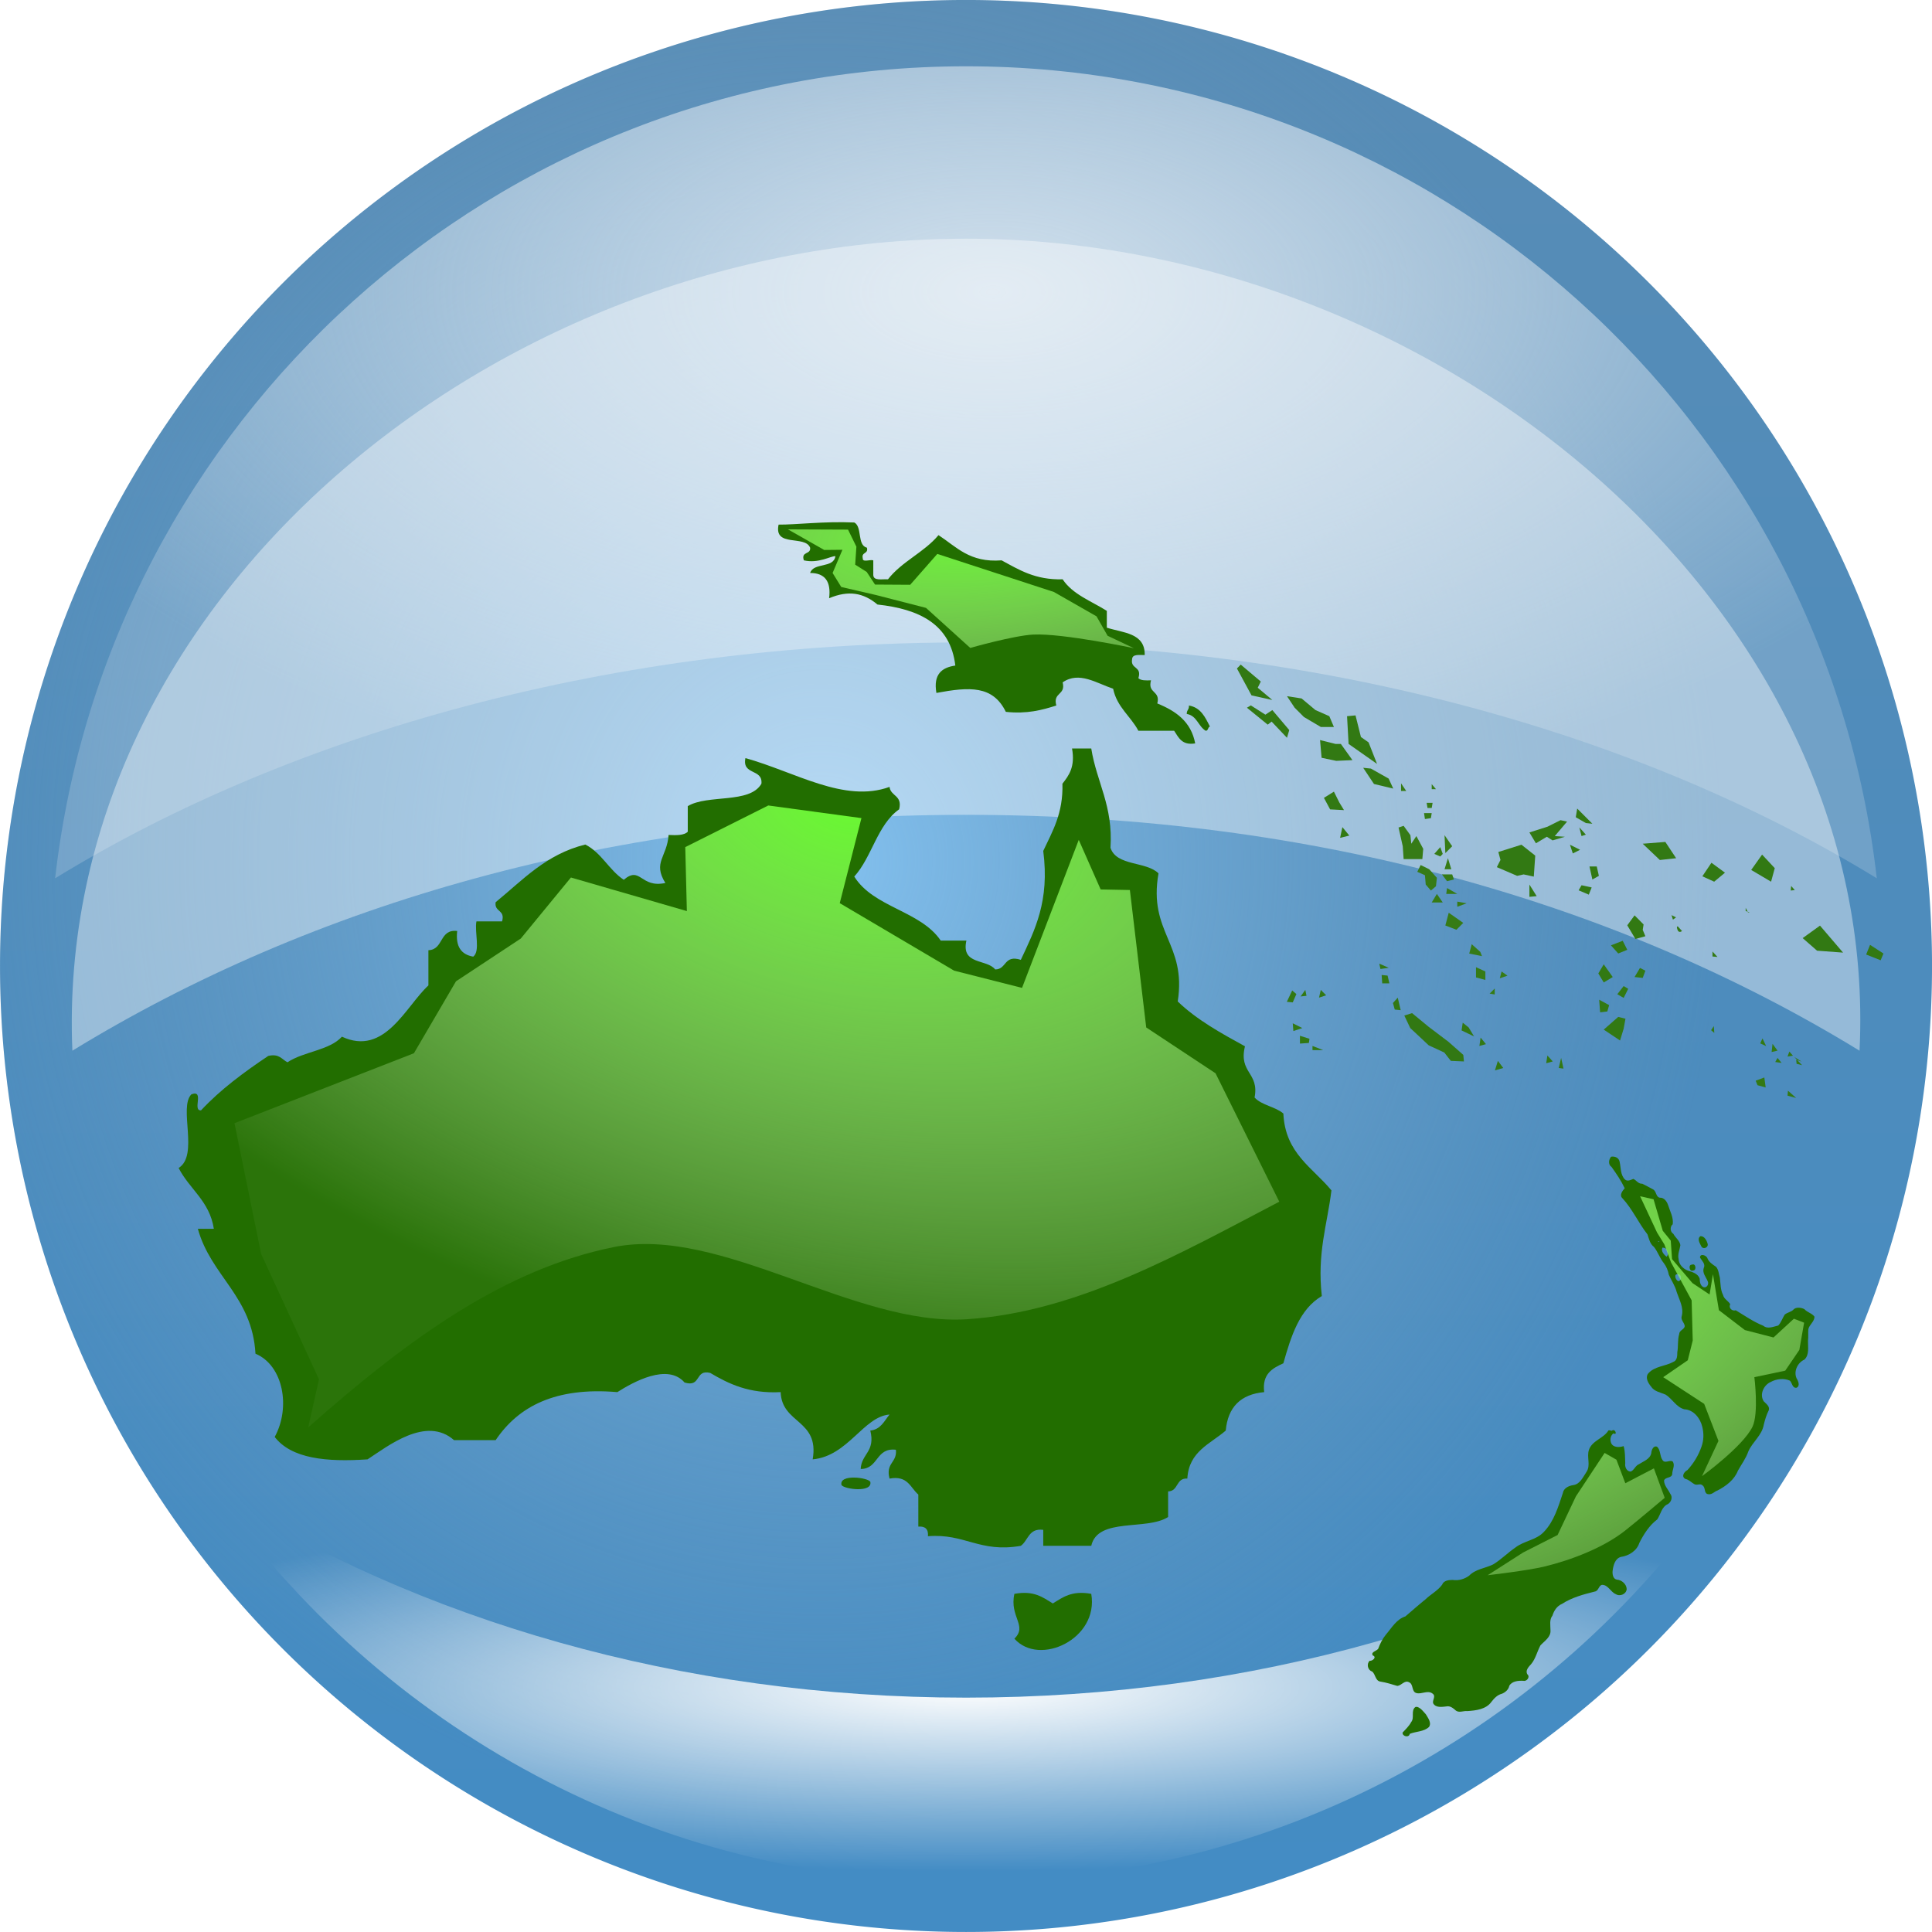
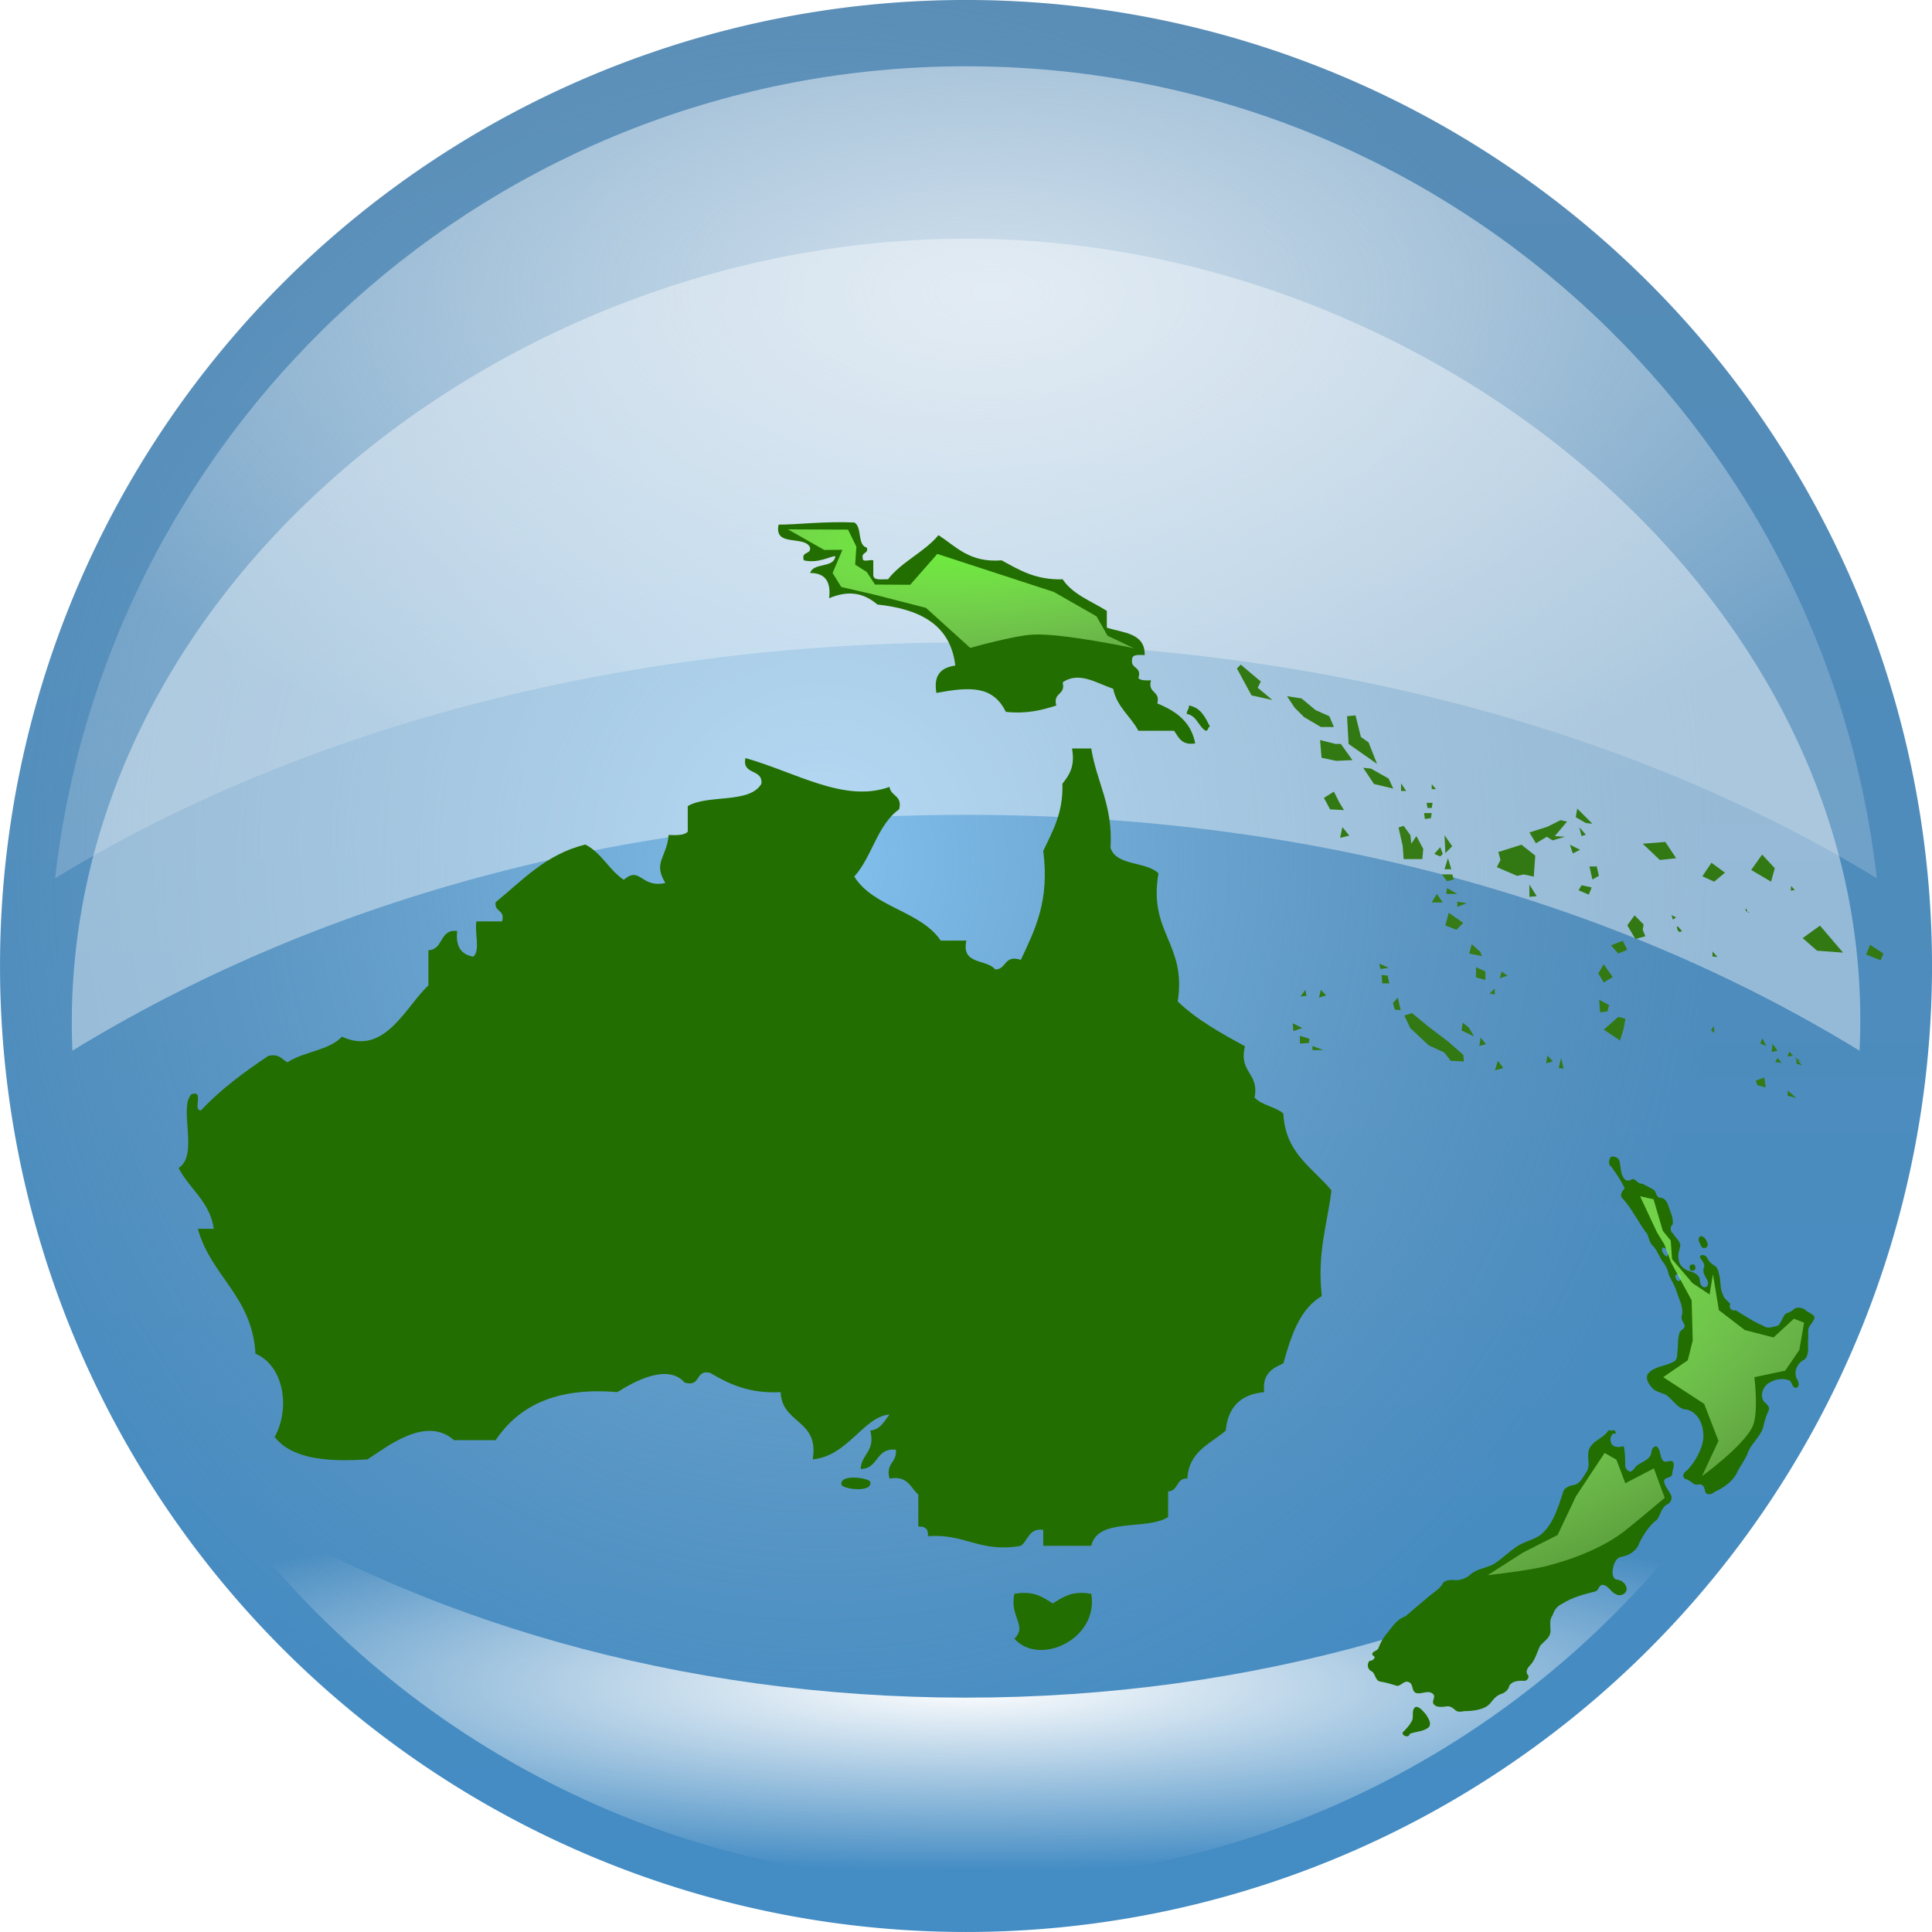
<svg xmlns="http://www.w3.org/2000/svg" xmlns:ns1="http://www.inkscape.org/namespaces/inkscape" xmlns:xlink="http://www.w3.org/1999/xlink" id="svg2" viewBox="0 0 448.22 448.22" version="1.0" ns1:version="0.91 r13725">
  <defs id="defs4">
    <linearGradient id="linearGradient7124">
      <stop id="stop7126" style="stop-color:#69f931" offset="0" />
      <stop id="stop7128" style="stop-color:#f1fee4;stop-opacity:.043" offset="1" />
    </linearGradient>
    <linearGradient id="linearGradient4204" y2="659.36" gradientUnits="userSpaceOnUse" x2="345.29" y1="216.6" x1="345.29">
      <stop id="stop4200" style="stop-color:#588cb5" offset="0" />
      <stop id="stop4202" style="stop-color:#438cc4" offset="1" />
    </linearGradient>
    <radialGradient id="radialGradient9072" xlink:href="#linearGradient7124" gradientUnits="userSpaceOnUse" cy="248.17" cx="290.17" gradientTransform="matrix(.4 1.022 -1.922 .753 824.4 41.975)" r="86.902" />
    <radialGradient id="radialGradient10082" gradientUnits="userSpaceOnUse" cy="404.75" cx="359.44" gradientTransform="matrix(1.156 -0 0 .577 -57.463 53.393)" r="211.31">
      <stop id="stop10086" style="stop-color:#e2ebf3;stop-opacity:.861" offset="0" />
      <stop id="stop10088" style="stop-color:#e2ebf3;stop-opacity:.227" offset="1" />
    </radialGradient>
    <radialGradient id="radialGradient11161" gradientUnits="userSpaceOnUse" cy="416.94" cx="303.89" gradientTransform="matrix(.934 0 0 1 22.813 -2.8011e-7)" r="224.11">
      <stop id="stop11165" style="stop-color:#83c1ef" offset="0" />
      <stop id="stop11167" style="stop-color:#729ec0;stop-opacity:0" offset="1" />
    </radialGradient>
    <filter id="filter14172" y="-.195" width="1.102" x="-.051" height="1.391">
      <feGaussianBlur id="feGaussianBlur14174" stdDeviation="8.9" ns1:collect="always" />
    </filter>
    <radialGradient id="radialGradient14184" gradientUnits="userSpaceOnUse" cy="610.38" cx="351.84" gradientTransform="matrix(1.259 0 0 .245 -90.988 461.03)" r="174.5">
      <stop id="stop14178" style="stop-color:#ffffff" offset="0" />
      <stop id="stop14180" style="stop-color:#ffffff;stop-opacity:0" offset="1" />
    </radialGradient>
    <filter id="filter15171" y="-.154" width="1.137" x="-.069" height="1.308">
      <feGaussianBlur id="feGaussianBlur15173" stdDeviation="14.527" ns1:collect="always" />
    </filter>
    <radialGradient id="radialGradient4573" xlink:href="#linearGradient7124" gradientUnits="userSpaceOnUse" cy="428.95" cx="408.35" gradientTransform="matrix(-.362 1.553 -2.586 -.603 1581.2 30.272)" r="82.42" />
    <radialGradient id="radialGradient3346" xlink:href="#linearGradient7124" gradientUnits="userSpaceOnUse" cy="218.3" cx="305.9" gradientTransform="matrix(.076 .672 -2.051 .233 783.65 84.589)" r="86.902" />
  </defs>
  <g id="layer1" transform="translate(-127.71 -219.18)">
    <g id="layer7">
      <path id="path2241" style="fill:url(#linearGradient4204)" d="m564.38 441.46a224.11 224.11 0 1 1 -448.22 0 224.11 224.11 0 1 1 448.22 0z" transform="translate(11.555 1.825)" />
      <path id="path11159" style="fill:url(#radialGradient11161)" d="m564.38 441.46a224.11 224.11 0 1 1 -448.22 0 224.11 224.11 0 1 1 448.22 0z" transform="translate(11.555 1.825)" />
    </g>
    <g id="layer6">
      <path id="path10070" style="fill:url(#radialGradient10082)" d="m351.84 234.56c-109.3 0-199.27 82.32-211.34 188.38 55.43-33.94 129.7-54.72 211.31-54.72s155.89 20.78 211.31 54.72c-12.07-106.06-101.98-188.38-211.28-188.38z" />
      <path id="path12141" style="filter:url(#filter14172);fill:url(#radialGradient14184)" d="m177.34 564.84c38.43 55.06 102.23 91.07 174.5 91.07 72.29 0 136.09-36 174.5-91.07-47.25 30.1-108.07 48.19-174.5 48.19-66.41 0-127.24-18.1-174.5-48.19z" />
      <path id="path10090" style="fill-opacity:.403;filter:url(#filter15171);fill:#ffffff" d="m351.84 274.56c-109.3 0-211.73 84.15-207.34 188.38 55.43-33.94 125.7-54.72 207.31-54.72s151.89 20.78 207.31 54.72c5.01-103.01-97.98-188.38-207.28-188.38z" />
    </g>
  </g>
  <g id="layer3" transform="translate(-127.71 -219.18)">
    <g id="layer4">
      <path id="path4073" style="fill-rule:evenodd;fill:#226e00" d="m321.52 348.21c-1.07-0.06-3.94 1.77-7.32 0.97-0.7-2.16 1.65-1.27 1.46-2.93-1.2-3.02-8.46 0.01-7.32-5.36 3.99 0.04 10.65-0.81 17.58-0.49 1.88 1.04 0.59 5.26 2.92 5.85 0.37 1.51-1.34 0.94-0.97 2.45-0.09 1.05 1.73 0.22 2.44 0.48v3.42c0.07 1.4 2.03 0.89 3.41 0.98 3.2-4.13 8.4-6.26 11.72-10.25 4.14 2.69 7.22 6.44 14.64 5.85 4.02 2.17 7.79 4.58 14.16 4.4 2.33 3.52 6.66 5.05 10.25 7.32v3.9c3.81 1.23 8.89 1.2 8.79 6.35-1.3 0.01-2.88-0.27-2.93 0.98-0.42 2.36 2.35 1.54 1.46 4.39 0.58 0.56 1.73 0.55 2.93 0.49-0.86 3.13 2.24 2.32 1.46 5.37 4.28 1.74 7.84 4.2 8.79 9.27-3.1 0.5-3.84-1.37-4.88-2.93h-8.3c-1.8-3.41-4.96-5.45-5.86-9.76-3.86-1.28-7.91-4.12-11.71-1.47 0.77 3.05-2.32 2.24-1.47 5.37-3.34 1.06-6.79 1.99-11.71 1.47-3.02-6.16-8.42-5.82-16.11-4.39-0.75-4.34 1.26-5.9 4.39-6.35-1.13-9.61-8.36-13.11-18.06-14.16-3.25-2.73-6.72-3.36-11.22-1.46 0.49-3.91-0.98-5.86-4.4-5.86 0.77-2.49 5.48-1.03 5.86-3.9z" />
      <path id="path4093" style="fill-rule:evenodd;fill:#226e00" d="m403.53 382.86c2.78 0.47 3.78 2.72 4.88 4.88-0.53 0.13-0.33 0.98-0.98 0.98-1.74-1.03-2.02-3.51-4.39-3.9-0.06-0.88 0.6-1.03 0.49-1.96z" />
      <path id="path4097" style="fill-rule:evenodd;fill:#226e00" d="m329.62 551.07c2.46-0.27 3.22-2.23 4.46-3.72-6.05 0.47-9.62 9.64-17.83 10.4 1.6-9.28-7.17-8.18-7.43-15.6-7.31 0.38-11.99-1.88-16.35-4.46-3.61-0.89-2.01 3.44-5.94 2.23-3.95-4.54-11.86-0.14-15.6 2.23-14.34-1.22-22.95 3.3-28.23 11.14h-9.66c-6.47-5.7-15.36 1.4-20.06 4.46-9.57 0.65-17.66-0.17-21.54-5.2 3.74-6.81 2.02-16.6-4.46-19.31-0.76-13.36-10.31-17.93-13.37-28.98h3.71c-0.98-6.45-5.66-9.19-8.17-14.11 4.76-2.94-0.06-14.09 2.97-17.09 3.13-1.14 0.12 3.85 2.23 3.72 4.55-4.87 9.97-8.86 15.6-12.63 2.57-0.59 3.14 0.82 4.46 1.48 3.69-2.5 9.67-2.71 12.63-5.94 9.93 4.62 14.8-7.05 20.06-11.89v-8.17c3.59-0.13 2.48-4.95 6.68-4.46-0.42 3.65 0.97 5.48 3.72 5.95 1.7-1.28 0.27-5.67 0.74-8.18h5.95c0.79-2.77-1.85-2.11-1.49-4.45 6.28-5.12 11.66-11.12 20.8-13.38 3.78 1.92 5.49 5.91 8.92 8.18 3.93-3.33 3.86 2 9.65 0.74-2.99-4.82 0.41-6.01 0.75-11.14 1.83 0.09 3.58 0.11 4.45-0.75v-5.94c4.64-2.79 14.39-0.48 17.09-5.2 0.35-3.57-4.54-1.9-3.71-5.94 11.54 3.2 22.93 10.5 33.43 6.68 0.26 2.22 3.05 1.9 2.23 5.2-5.08 3.6-6.29 11.05-10.41 15.6 4.46 7.19 15.37 7.92 20.06 14.86h5.95c-1.27 5.72 4.71 4.2 6.68 6.69 2.72 0 1.97-3.48 5.95-2.23 3.24-6.91 6.72-13.59 5.2-25.26 2.13-4.55 4.65-8.72 4.45-15.6 1.53-1.94 2.99-3.95 2.23-8.17h4.46c1.26 7.9 5.09 13.24 4.46 23.03 1.38 4.31 8.28 3.1 11.14 5.94-2.42 13.82 6.57 16.21 4.46 29.72 4.42 4.25 10 7.33 15.6 10.4-1.52 6.22 3.36 6.04 2.23 11.88 1.65 1.82 4.82 2.11 6.68 3.72 0.42 9.24 6.79 12.52 11.15 17.83-0.96 7.95-3.36 14.47-2.23 24.51-5.15 3.03-7.12 9.22-8.92 15.6-2.55 1.17-4.97 2.46-4.45 6.69-5.45 0.5-8.42 3.47-8.92 8.92-3.57 3.11-8.56 4.8-8.91 11.14-2.68-0.2-2.02 2.94-4.46 2.97v5.94c-4.96 3.22-16.34 0.01-17.83 6.69h-11.14v-3.71c-3.41-0.44-3.47 2.48-5.2 3.71-9.6 1.67-12.93-2.92-21.55-2.23 0.14-1.62-0.61-2.36-2.23-2.23v-7.43c-1.86-1.6-2.43-4.5-6.68-3.71-0.96-3.68 1.79-3.65 1.48-6.69-4.75-0.54-3.97 4.45-8.17 4.46 0.16-3.55 3.45-3.98 2.23-8.91z" />
      <path id="path4101" style="fill-rule:evenodd;fill:#226e00" d="m329.62 562.95c0.57 2.61-6.13 1.73-6.69 0.74-0.57-2.6 6.13-1.73 6.69-0.74z" />
      <path id="path4105" style="fill-rule:evenodd;fill:#226e00" d="m363.05 588.95c4.55-0.83 6.61 0.82 8.91 2.23 2.31-1.41 4.37-3.06 8.92-2.23 1.81 10.47-12.05 16.93-17.83 10.4 3.1-3.01-1.2-5.08 0-10.4z" />
      <path id="path4427" style="fill:#226e00" d="m501.49 487.53c-0.57 0.64-0.73 1.84 0.08 2.36 1.14 1.58 2.23 3.2 3.07 4.96-0.52 0.59-1.3 1.59-0.55 2.3 2.34 2.52 3.72 5.72 5.83 8.41 0.36 1.02 0.57 2.2 1.49 2.89 0.93 1.15 1.36 2.63 2.31 3.78 0.6 0.79 0.97 1.73 1.15 2.69 0.59 1.35 1.48 2.57 1.83 4.02 0.6 1.77 1.65 3.58 1.19 5.5-0.36 0.97 0.6 1.55 0.68 2.41-0.12 0.83-1.26 0.88-1.3 1.87-0.4 1.35-0.17 2.79-0.43 4.17 0 0.82-0.02 1.93-0.93 2.25-1.89 1.05-4.41 0.97-5.88 2.76-0.64 0.96 0.06 2.16 0.71 2.94 0.74 1.18 2.22 1.38 3.39 1.89 1.56 0.98 2.47 2.91 4.33 3.4 2.18 0.1 3.73 2.11 4.18 4.09 0.38 1.51 0.35 3.11-0.19 4.59-0.69 2-1.82 3.86-3.25 5.42-0.76 0.38-1.52 1.49-0.49 2.06 0.79 0.14 1.35 0.79 2.04 1.18 0.64 0.44 1.46-0.28 2 0.37 0.73 0.54 0.18 1.94 1.38 2 0.81 0.08 1.32-0.63 2.04-0.87 1.97-1.02 3.91-2.47 4.74-4.61 0.82-1.47 1.86-2.84 2.41-4.45 0.96-2.2 3.17-3.74 3.58-6.2 0.29-1.16 0.62-2.31 1.17-3.37 0.27-0.91-0.64-1.49-1.17-2.05-1.04-1.57-0.04-3.76 1.58-4.48 1.34-0.74 3.06-0.95 4.47-0.33 0.55 0.5 0.54 1.75 1.52 1.66 0.92-0.37 0.45-1.56 0.05-2.17-0.74-1.65 0.22-3.66 1.82-4.37 1.19-1.16 0.78-2.91 0.82-4.39 0.12-0.88 0-1.78 0.08-2.66 0.24-1.07 1.41-1.74 1.43-2.9-0.59-0.81-1.67-0.99-2.33-1.74-0.69-0.39-1.93-0.54-2.49 0.03-0.55 0.63-1.51 0.71-2.09 1.23-0.53 0.81-0.85 1.88-1.51 2.53-1.11 0.26-2.47 0.9-3.48 0.04-2.28-0.91-4.29-2.32-6.37-3.58-0.91 0.3-1.74-0.65-1.27-1.39-0.46-0.8-1.47-1.21-1.68-2.17-0.63-1.23-0.56-2.66-0.73-3.99-0.25-0.84-0.3-1.84-0.87-2.52-0.82-0.56-1.74-1.13-2.07-2.11-0.3-0.57-1.61-1.07-1.68-0.08 0.41 0.76 1.36 1.51 0.87 2.46-0.37 1.13 0.51 2.08 0.92 3.05 0.37 0.72-0.26 1.74-1.09 1.33-0.64-0.39-0.75-1.2-0.76-1.88-0.37-1.21-1.71-1.58-2.79-1.92-1.13-0.45-2.06-1.44-2.12-2.7-0.24-1.09 0.27-2.14 0.42-3.18-0.15-1.08-1.15-1.72-1.63-2.64-0.77-0.46-0.82-1.66-0.14-2.22 0.21-1.58-0.64-3.02-1.09-4.48-0.29-0.84-0.93-1.74-1.92-1.68-0.96-0.19-0.74-1.56-1.6-1.95-0.82-0.43-1.63-0.9-2.46-1.29-0.96 0.06-1.36-0.83-2.07-1.12-0.64 0.25-1.42 0.7-2 0.08-1-1.05-0.88-2.64-1.16-3.97-0.16-0.99-1.06-1.41-1.99-1.26zm20.72 18.44c-0.86 0.6-0.12 1.69 0.21 2.38 0.47 0.82 1.75 0.2 1.44-0.67-0.21-0.75-0.76-1.76-1.65-1.71zm-9.77 1.16c0.75 0.34-0.39 0.12 0 0zm1.09 1.52c1-0.05 1.55 1.45 0.81 2.09-0.59-0.49-1.34-1.28-0.95-2.12l0.14 0.03zm6.72 3.93c-0.95-0.06-0.6 1.78 0.28 1.36 0.84-0.03 0.6-1.78-0.28-1.36zm-3.2 2.2c0.87 0.06 0.88 1.69-0.05 1.6-0.62-0.32-1.06-1.73 0.05-1.6zm-16.18 36.25c-1.13 1.88-3.78 2.33-4.53 4.51-0.57 1.67 0.47 3.57-0.57 5.12-0.81 1.2-1.49 2.88-3.12 3.07-1.02 0.16-2.19 0.71-2.36 1.84-1.07 3.17-2.03 6.54-4.41 9.01-1.77 1.92-4.62 2.06-6.62 3.64-1.78 1.21-3.3 2.79-5.14 3.9-1.84 0.91-4.08 1.07-5.57 2.61-1.09 0.81-2.48 1.2-3.83 0.99-0.89 0-2.09 0.13-2.44 1.11-1.03 1.41-2.64 2.21-3.88 3.41-1.58 1.27-3.1 2.62-4.64 3.94-2.07 0.65-3.2 2.69-4.54 4.25-0.79 0.96-1.35 2.1-1.77 3.26-0.36 0.53-1.8 0.74-1.25 1.55 1.02 0.39-0.12 1.35-0.73 1.24-0.77 0.7-0.46 2.17 0.54 2.47 0.85 0.62 0.74 2.21 1.98 2.36 1.33 0.21 2.61 0.62 3.9 1 0.98-0.09 1.7-1.43 2.74-0.84 1.06 0.46 0.5 2.2 1.7 2.5 1.21 0.32 2.62-0.74 3.72 0.11 0.91 0.63-0.14 1.54 0.17 2.3 0.61 1.04 2.02 0.8 3.03 0.69 0.91-0.21 1.63 0.44 2.26 0.99 0.79 0.53 1.73-0.02 2.61 0.09 2-0.14 4.35-0.39 5.61-2.16 0.63-0.81 1.37-1.61 2.41-1.86 0.81-0.33 1.55-0.96 1.72-1.85 0.64-1.11 2.13-1.21 3.26-1.16 0.77 0.22 1.65-0.89 0.95-1.49-0.57-0.87 0.3-1.78 0.87-2.39 1.05-1.26 1.39-2.94 2.15-4.34 0.94-1.02 2.47-1.93 2.33-3.52 0-1.13-0.3-2.43 0.46-3.39 0.35-1.16 1.07-2.24 2.22-2.72 2.29-1.48 4.97-2.2 7.58-2.85 0.93-0.14 0.87-1.36 1.69-1.56 1.44-0.02 1.99 1.67 3.21 2.16 0.96 0.61 2.44 0 2.52-1.19-0.04-1.14-1.16-2.12-2.28-2.18-0.88-0.15-1.06-1.24-0.99-1.99 0.16-1.26 0.52-2.87 1.91-3.28 1.86-0.26 3.71-1.4 4.3-3.26 1.04-2.05 2.31-4.05 4.16-5.45 0.79-1.19 1.01-2.94 2.47-3.55 0.8-0.49 1.16-1.66 0.52-2.42-0.48-1.01-1.42-1.88-1.42-3.06 0.33-0.87 1.76-0.47 1.9-1.49-0.02-0.97 0.75-2.04 0.08-2.93-0.74-0.41-1.81 0.6-2.35-0.34-0.65-0.9-0.39-2.24-1.23-3.05-0.87-0.39-1.33 0.77-1.36 1.46-0.27 1.41-1.83 1.9-2.9 2.6-0.82 0.33-1.08 1.39-1.89 1.69-0.96-0.02-1.4-1.12-1.25-1.95-0.07-1.32 0-2.68-0.38-3.96-0.98 0.34-2.52 0.38-2.93-0.8-0.27-0.74-0.09-1.68 0.57-2.16 1 0.59 0.43-1.28-0.4-0.59-0.26-0.04-0.51-0.17-0.76-0.09zm-44.77 64.16c-1.16 0.85-0.15 2.49-1 3.51-0.49 0.93-1.27 1.67-1.99 2.43-0.12 0.9 1.51 1.27 1.66 0.3 1.46-0.59 3.26-0.47 4.47-1.6 0.65-0.98-0.24-2.09-0.73-2.93-0.59-0.65-1.17-1.46-2.03-1.73-0.13-0.01-0.26 0-0.38 0.02z" />
    </g>
    <g id="layer5">
-       <path id="path4571" style="fill-rule:evenodd;fill:url(#radialGradient4573)" d="m199.21 550.34l2.5-11.16-13.42-29.1-6.18-30.32 41.63-16.23 9.76-16.69 15.03-9.92 11.63-14.16 26.9 7.79-0.37-14.84 19.26-9.66 21.61 2.93-5.03 19.73 26.53 15.66 15.76 4 13.16-34.34 5.08 11.5 6.78 0.13 3.79 31.89 16.08 10.63 14.79 29.79c-22.82 11.92-46.76 25.61-72.47 27.27-26.09 1.68-57.03-21.76-81.92-16.74s-47.1 20.73-70.9 41.84z" />
      <path id="path7122" style="fill-rule:evenodd;fill:url(#radialGradient9072)" d="m489.07 575.3l4.25-8.97 6.66-10.07 2.74 1.57 2.06 5.46 6.63-3.45 2.51 6.83s-6.78 5.73-9.35 7.74c-5.03 3.9-12.31 6.68-18.49 8.19-3.9 0.96-13.24 2.03-13.24 2.03l8.23-5.27m53.21-29.17c-2.21 4.57-11.71 11.46-11.71 11.46l3.82-8.18-3.31-8.59-9.51-6.2 5.7-3.92 1.15-4.58-0.25-9.32-4.78-8.8-1.55-4.18-1.7-2.76-3.93-8.41 3.12 0.7 2.14 7.31 1.85 2.28 0.3 4.29 4.73 5.56 3.98 2.65 0.78-4.7 1.38 8.34 6.02 4.61 6.65 1.72 4.73-4.35 2.37 0.92-1.11 6.33-3.27 4.8-7.16 1.51s1.06 8.4-0.44 11.51z" />
      <g id="g5895" style="fill:#327913" transform="matrix(1.693 0 0 1.693 -299.99 -285.6)">
        <path id="path5879" style="fill-rule:evenodd;fill:#327913" d="m294.42 170.58l2 3.69 2.85 0.63-2-1.68 0.42-0.85-2.75-2.32-0.52 0.53z" transform="translate(127.71 219.18)" />
        <path id="path5881" style="fill-rule:evenodd;fill:#327913" d="m301.28 174.38l2 0.31 1.9 1.59 1.9 0.84 0.63 1.48h-1.79l-2.32-1.37-1.27-1.27-1.05-1.58z" transform="translate(127.71 219.18)" />
        <path id="path5883" style="fill-rule:evenodd;fill:#327913" d="m309.51 177.12l0.21 3.8 3.9 2.74-1.16-2.95-1.05-0.74-0.74-2.96-1.16 0.11z" transform="translate(127.71 219.18)" />
        <path id="path5885" style="fill-rule:evenodd;fill:#327913" d="m305.81 180.39l2.11 0.53h0.74l1.59 2.22-2.22 0.1-2.01-0.42-0.21-2.43z" transform="translate(127.71 219.18)" />
        <path id="path5887" style="fill-rule:evenodd;fill:#327913" d="m311.72 184.19l1.48 2.22 2.64 0.63-0.63-1.37-2.43-1.37-1.06-0.11z" transform="translate(127.71 219.18)" />
-         <path id="path5889" style="fill-rule:evenodd;fill:#327913" d="m295.79 175.96l2.85 2.32 0.53-0.42 2.11 2.22 0.31-1.06-2.32-2.74-0.95 0.63-2-1.27-0.53 0.32z" transform="translate(127.71 219.18)" />
        <path id="path5891" style="fill-rule:evenodd;fill:#327913" d="m308.45 188.94l-0.74-1.48-1.37 0.85 0.85 1.58 1.9 0.1-0.64-1.05z" transform="translate(127.71 219.18)" />
        <path id="path5893" style="fill-rule:evenodd;fill:#327913" d="m308.87 192.32l-0.31 1.47 1.26-0.31-0.95-1.16z" transform="translate(127.71 219.18)" />
      </g>
      <g id="g5923" style="fill:#327913" transform="matrix(1.591 0 0 1.591 -310.79 -265.89)">
        <path id="path5907" style="fill-rule:evenodd;fill:#327913" d="m366.39 209.94l3.37-1.06 2.01 1.59-0.21 3.06-1.48-0.32-0.95 0.21-2.96-1.27 0.53-1.05-0.31-1.16z" transform="translate(127.71 219.18)" />
        <path id="path5909" style="fill-rule:evenodd;fill:#327913" d="m370.92 214.69v1.79l1.06-0.1-1.06-1.69z" transform="translate(127.71 219.18)" />
        <path id="path5911" style="fill-rule:evenodd;fill:#327913" d="m370.92 207.09l2.64-0.84 1.9-0.95 0.95 0.21-1.79 2.11 1.47 0.1-1.79 0.53-0.84-0.53-1.59 0.95-0.95-1.58z" transform="translate(127.71 219.18)" />
        <path id="path5913" style="fill-rule:evenodd;fill:#327913" d="m376.83 208.88l0.42 1.27 1.06-0.53-1.48-0.74z" transform="translate(127.71 219.18)" />
        <path id="path5915" style="fill-rule:evenodd;fill:#327913" d="m378.52 207.62l0.63-0.21-0.95-1.06 0.32 1.27z" transform="translate(127.71 219.18)" />
        <path id="path5917" style="fill-rule:evenodd;fill:#327913" d="m377.89 203.61l2.21 2.21-0.95-0.1-1.47-0.85 0.21-1.26z" transform="translate(127.71 219.18)" />
        <path id="path5919" style="fill-rule:evenodd;fill:#327913" d="m379.68 212.05l0.42 1.9 0.95-0.53-0.31-1.37h-1.06z" transform="translate(127.71 219.18)" />
        <path id="path5921" style="fill-rule:evenodd;fill:#327913" d="m378.1 215.53l1.48 0.63 0.42-1.05-1.48-0.32-0.42 0.74z" transform="translate(127.71 219.18)" />
      </g>
      <g id="g5937" style="fill:#327913" transform="matrix(1.988 0 0 1.988 -540.37 -409.42)">
        <path id="path5905" style="fill-rule:evenodd;fill:#327913" d="m400.05 195.48l2.64-0.21 1.26 1.9-1.9 0.21-2-1.9z" transform="translate(127.71 219.18)" />
        <path id="path5933" style="fill-rule:evenodd;fill:#327913" d="m408.07 197.7l-1.06 1.58 1.38 0.63 1.26-1.05-1.58-1.16z" transform="translate(127.71 219.18)" />
        <path id="path5935" style="fill-rule:evenodd;fill:#327913" d="m413.98 196.75l-1.27 1.79 2.32 1.37 0.43-1.58-1.48-1.58z" transform="translate(127.71 219.18)" />
      </g>
      <g id="g5956" style="fill:#327913" transform="matrix(1.993 0 0 1.993 -536.07 -425.37)">
        <path id="path5942" style="fill-rule:evenodd;fill:#327913" d="m394.77 211.94l0.85-1.16 1.05 1.06-0.1 0.63 0.31 0.74-1.16 0.32-0.95-1.59z" transform="translate(127.71 219.18)" />
        <path id="path5944" style="fill-rule:evenodd;fill:#327913" d="m392.87 214.27l0.85 0.95 1.05-0.43-0.53-1.05-1.37 0.53z" transform="translate(127.71 219.18)" />
-         <path id="path5946" style="fill-rule:evenodd;fill:#327913" d="m395.62 217.96l0.95 0.1 0.31-0.84-0.63-0.32-0.63 1.06z" transform="translate(127.71 219.18)" />
        <path id="path5948" style="fill-rule:evenodd;fill:#327913" d="m392.03 216.48l1.05 1.48-1.05 0.63-0.63-1.05 0.63-1.06z" transform="translate(127.71 219.18)" />
-         <path id="path5950" style="fill-rule:evenodd;fill:#327913" d="m393.61 219.96l0.74 0.43 0.53-1.06-0.53-0.32-0.74 0.95z" transform="translate(127.71 219.18)" />
        <path id="path5952" style="fill-rule:evenodd;fill:#327913" d="m391.5 220.6l1.16 0.63-0.21 0.74-0.84 0.1-0.11-1.47z" transform="translate(127.71 219.18)" />
        <path id="path5954" style="fill-rule:evenodd;fill:#327913" d="m392.03 224.08l1.9 1.27 0.42-1.38 0.21-1.16-0.84-0.21-1.69 1.48z" transform="translate(127.71 219.18)" />
      </g>
      <g id="g6001" style="fill:#367b16" transform="matrix(1.872 0 0 1.872 -403.84 -372.98)">
        <path id="path5965" style="fill-rule:evenodd;fill:#367b16" d="m329.56 199.7l0.52 2.32 0.11 1.59h2.32l0.11-1.27-0.85-1.58-0.63 0.95-0.11-1.06-0.84-1.16-0.63 0.21z" transform="translate(127.71 219.18)" />
        <path id="path5967" style="fill-rule:evenodd;fill:#367b16" d="m334.73 202.13l-0.74 0.84 0.74 0.32 0.31-0.32-0.31-0.84z" transform="translate(127.71 219.18)" />
        <path id="path5969" style="fill-rule:evenodd;fill:#367b16" d="m335.26 200.65l0.1 2.22 0.85-0.85-0.95-1.37z" transform="translate(127.71 219.18)" />
        <path id="path5971" style="fill-rule:evenodd;fill:#367b16" d="m332.72 197.91l0.11 0.74 0.74-0.11 0.1-0.63h-0.95z" transform="translate(127.71 219.18)" />
        <path id="path5973" style="fill-rule:evenodd;fill:#367b16" d="m333.04 196.64l0.11 0.64h0.52l0.11-0.64h-0.74z" transform="translate(127.71 219.18)" />
        <path id="path5975" style="fill-rule:evenodd;fill:#367b16" d="m333.67 194.32v0.63h0.53l-0.53-0.63z" transform="translate(127.71 219.18)" />
        <path id="path5977" style="fill-rule:evenodd;fill:#367b16" d="m329.87 194.22v0.95h0.64l-0.64-0.95z" transform="translate(127.71 219.18)" />
        <path id="path5979" style="fill-rule:evenodd;fill:#367b16" d="m335.68 203.5l-0.42 1.37h0.84l-0.42-1.37z" transform="translate(127.71 219.18)" />
-         <path id="path5981" style="fill-rule:evenodd;fill:#367b16" d="m332.3 204.35l-0.42 0.84 0.95 0.42 0.1 1.16 0.64 0.74 0.63-0.53 0.11-1.05-0.95-1.06-1.06-0.52z" transform="translate(127.71 219.18)" />
+         <path id="path5981" style="fill-rule:evenodd;fill:#367b16" d="m332.3 204.35z" transform="translate(127.71 219.18)" />
        <path id="path5983" style="fill-rule:evenodd;fill:#367b16" d="m334.94 205.51l0.63 0.84 0.85-0.21-0.21-0.63h-1.27z" transform="translate(127.71 219.18)" />
        <path id="path5985" style="fill-rule:evenodd;fill:#367b16" d="m335.57 207.2l-0.1 0.73h1.37l-1.27-0.73z" transform="translate(127.71 219.18)" />
        <path id="path5987" style="fill-rule:evenodd;fill:#367b16" d="m334.31 207.93l-0.64 1.06h1.37l-0.73-1.06z" transform="translate(127.71 219.18)" />
        <path id="path5989" style="fill-rule:evenodd;fill:#367b16" d="m336.84 208.88v0.64l1.16-0.43-1.16-0.21z" transform="translate(127.71 219.18)" />
        <path id="path5991" style="fill-rule:evenodd;fill:#367b16" d="m335.78 210.26l-0.42 1.58 1.37 0.53 0.85-0.85-1.8-1.26z" transform="translate(127.71 219.18)" />
        <path id="path5993" style="fill-rule:evenodd;fill:#367b16" d="m338.63 214.16l-0.31 1.16 1.58 0.32-0.21-0.53-1.06-0.95z" transform="translate(127.71 219.18)" />
        <path id="path5995" style="fill-rule:evenodd;fill:#367b16" d="m339.16 217.01v1.27l1.16 0.31v-1.05l-1.16-0.53z" transform="translate(127.71 219.18)" />
        <path id="path5997" style="fill-rule:evenodd;fill:#367b16" d="m342.33 217.54l-0.22 0.84 0.95-0.32-0.73-0.52z" transform="translate(127.71 219.18)" />
        <path id="path5999" style="fill-rule:evenodd;fill:#367b16" d="m341.48 219.65l-0.63 0.63 0.63 0.11v-0.74z" transform="translate(127.71 219.18)" />
      </g>
      <g id="g6051" style="fill:#327813" transform="matrix(1.311 0 0 1.311 -135.46 -121.49)">
        <path id="path6021" style="fill-rule:evenodd;fill:#327813" d="m321.54 220.39l1.05 2.21 3.27 3.06 2.75 1.27 1.16 1.48 2.32 0.1-0.11-1.16-2.63-2.32-3.49-2.64-2.95-2.43-1.37 0.43z" transform="translate(127.71 219.18)" />
        <path id="path6023" style="fill-rule:evenodd;fill:#327813" d="m320.38 217.22l-0.85 0.95 0.32 1.16 1.05 0.11-0.52-2.22z" transform="translate(127.71 219.18)" />
        <path id="path6025" style="fill-rule:evenodd;fill:#327813" d="m317.53 213.21l0.1 1.48h1.27l-0.32-1.37-1.05-0.11z" transform="translate(127.71 219.18)" />
        <path id="path6027" style="fill-rule:evenodd;fill:#327813" d="m317.11 211.21l0.21 0.94 1.47-0.21-1.68-0.73z" transform="translate(127.71 219.18)" />
        <path id="path6029" style="fill-rule:evenodd;fill:#327813" d="m306.76 215.85l-0.31 1.37 1.26-0.42-0.95-0.95z" transform="translate(127.71 219.18)" />
        <path id="path6031" style="fill-rule:evenodd;fill:#327813" d="m304.02 215.85l-0.84 1.16 1.05-0.11-0.21-1.05z" transform="translate(127.71 219.18)" />
-         <path id="path6033" style="fill-rule:evenodd;fill:#327813" d="m301.7 215.95l-0.95 2.01 1.05 0.1 0.64-1.47-0.74-0.64z" transform="translate(127.71 219.18)" />
        <path id="path6035" style="fill-rule:evenodd;fill:#327813" d="m301.8 221.76l0.11 1.37 1.58-0.53-1.69-0.84z" transform="translate(127.71 219.18)" />
        <path id="path6037" style="fill-rule:evenodd;fill:#327813" d="m303.07 223.97v1.38l1.58-0.11 0.11-0.74-1.69-0.53z" transform="translate(127.71 219.18)" />
        <path id="path6039" style="fill-rule:evenodd;fill:#327813" d="m305.29 225.77v0.74h1.9l-1.9-0.74z" transform="translate(127.71 219.18)" />
        <path id="path6041" style="fill-rule:evenodd;fill:#327813" d="m331.88 221.65l-0.21 1.37 2.21 1.06-0.95-1.58-1.05-0.85z" transform="translate(127.71 219.18)" />
        <path id="path6043" style="fill-rule:evenodd;fill:#327813" d="m335.04 224.29l-0.21 1.48 1.16-0.32-0.95-1.16z" transform="translate(127.71 219.18)" />
        <path id="path6045" style="fill-rule:evenodd;fill:#327813" d="m338.1 228.41l-0.52 1.68 1.47-0.42-0.95-1.26z" transform="translate(127.71 219.18)" />
        <path id="path6047" style="fill-rule:evenodd;fill:#327813" d="m346.86 227.46l-0.21 1.37 1.16-0.32-0.95-1.05z" transform="translate(127.71 219.18)" />
        <path id="path6049" style="fill-rule:evenodd;fill:#327813" d="m349.29 227.88l-0.42 1.79 0.84 0.11-0.42-1.9z" transform="translate(127.71 219.18)" />
      </g>
      <g id="g6072" style="fill:#327913" transform="matrix(2.116 0 0 2.116 -736.5 -471.41)">
        <path id="path6068" style="fill-rule:evenodd;fill:#327913" d="m480.25 208.67l-1.9 1.37 1.58 1.38 2.85 0.21-2.53-2.96z" transform="translate(127.71 219.18)" />
        <path id="path6070" style="fill-rule:evenodd;fill:#327913" d="m485.74 210.78l-0.43 1.06 1.59 0.63 0.31-0.74-1.47-0.95z" transform="translate(127.71 219.18)" />
      </g>
      <g id="g6138" style="fill:#337914" transform="translate(-36.527 26.634)">
        <path id="path6076" style="fill-rule:evenodd;fill:#337914" d="m445.42 214.27l-0.52 1.16 1.37 0.63-0.85-1.79z" transform="translate(127.71 219.18)" />
        <path id="path6078" style="fill-rule:evenodd;fill:#337914" d="m447.75 215.53l-0.21 1.9 1.37-0.32-1.16-1.58z" transform="translate(127.71 219.18)" />
        <path id="path6080" style="fill-rule:evenodd;fill:#337914" d="m451.65 217.33l-0.42 1.16 1.26-0.21-0.84-0.95z" transform="translate(127.71 219.18)" />
        <path id="path6082" style="fill-rule:evenodd;fill:#337914" d="m453.23 219.23l0.11 0.94 1.27 0.32-1.8-1.9 1.69 1.06-1.27-0.42z" transform="translate(127.71 219.18)" />
        <path id="path6084" style="fill-rule:evenodd;fill:#337914" d="m448.91 218.8l-0.53 0.95 1.48 0.21-0.95-1.16z" transform="translate(127.71 219.18)" />
        <path id="path6086" style="fill-rule:evenodd;fill:#337914" d="m451.33 226.4l-0.1 1.16 2 0.53-1.9-1.69z" transform="translate(127.71 219.18)" />
        <path id="path6088" style="fill-rule:evenodd;fill:#337914" d="m445.85 223.34l-2.01 0.74 0.42 1.05 1.9 0.53-0.31-2.32z" transform="translate(127.71 219.18)" />
        <path id="path6090" style="fill-rule:evenodd;fill:#337914" d="m434.13 211.42l-0.63 0.95 0.74 0.63-0.11-1.58z" transform="translate(127.71 219.18)" />
        <path id="path6092" style="fill-rule:evenodd;fill:#337914" d="m433.82 194.11v1.16l1.16 0.11-1.16-1.27z" transform="translate(127.71 219.18)" />
        <path id="path6094" style="fill-rule:evenodd;fill:#337914" d="m425.8 188.31s-0.43-0.21-0.11 0.73c0.32 0.95 1.06 0.32 1.06 0.32l-0.95-1.05z" transform="translate(127.71 219.18)" />
        <path id="path6096" style="fill-rule:evenodd;fill:#337914" d="m424.32 185.67l0.32 1.05 0.73-0.52-1.05-0.53z" transform="translate(127.71 219.18)" />
        <path id="path6098" style="fill-rule:evenodd;fill:#337914" d="m439.41 182.29l1.05 0.74-1.05-0.74z" transform="translate(127.71 219.18)" />
        <path id="path6100" style="fill-rule:evenodd;fill:#337914" d="m441.52 183.98v0.74l0.95 0.31h-0.42l-0.53-1.05z" transform="translate(127.71 219.18)" />
        <path id="path6102" style="fill-rule:evenodd;fill:#337914" d="m452.07 178.91l-0.1 1.06 0.95-0.11-0.85-0.95z" transform="translate(127.71 219.18)" />
      </g>
      <path id="path4688" style="fill-rule:evenodd;fill:url(#radialGradient3346)" d="m352.81 369.5l-10.27-9.29-11.63-2.99-8.03-1.86-2.01-3.25 2.28-5.38-4.23 0.04-8.42-4.78 13.95 0.06 1.94 3.96-0.28 4.17 2.68 1.7 1.92 2.92 8.16 0.05 6.29-7.16 27.05 8.83 9.89 5.65 2.57 4.51 6.11 2.89s-16.47-3.5-23.33-3.17c-4.51 0.21-14.64 3.1-14.64 3.1z" />
    </g>
  </g>
</svg>